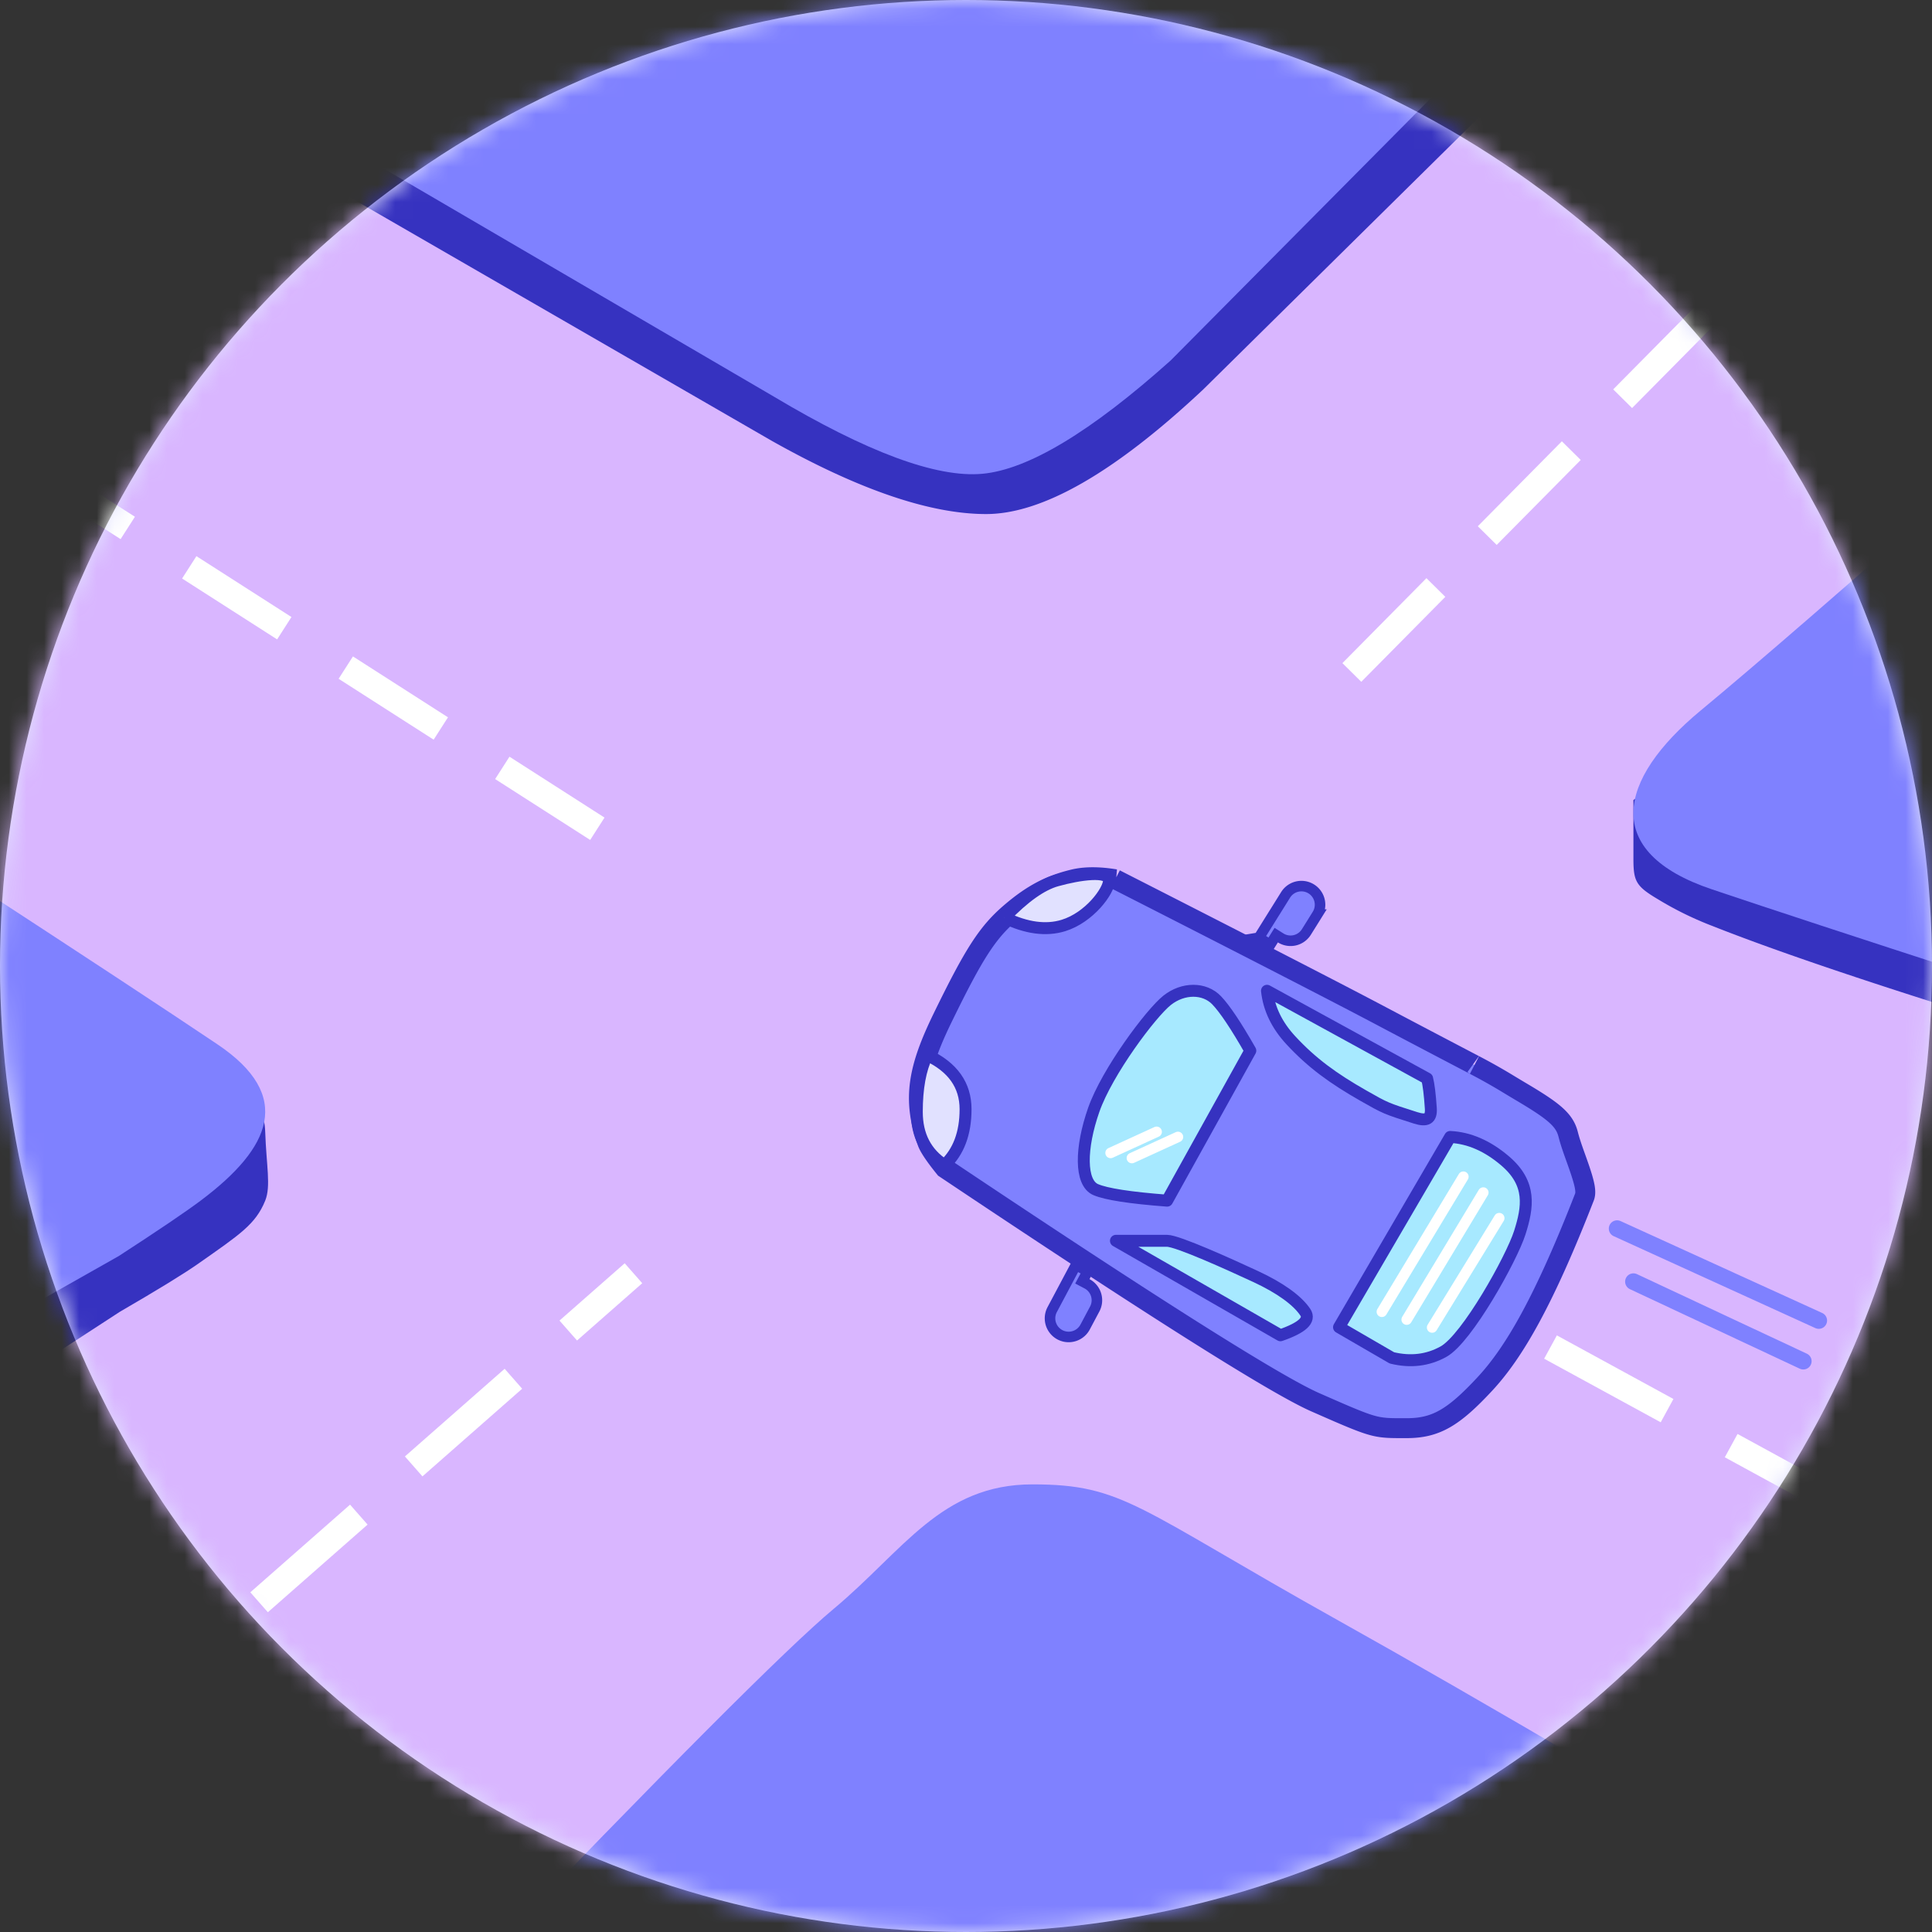
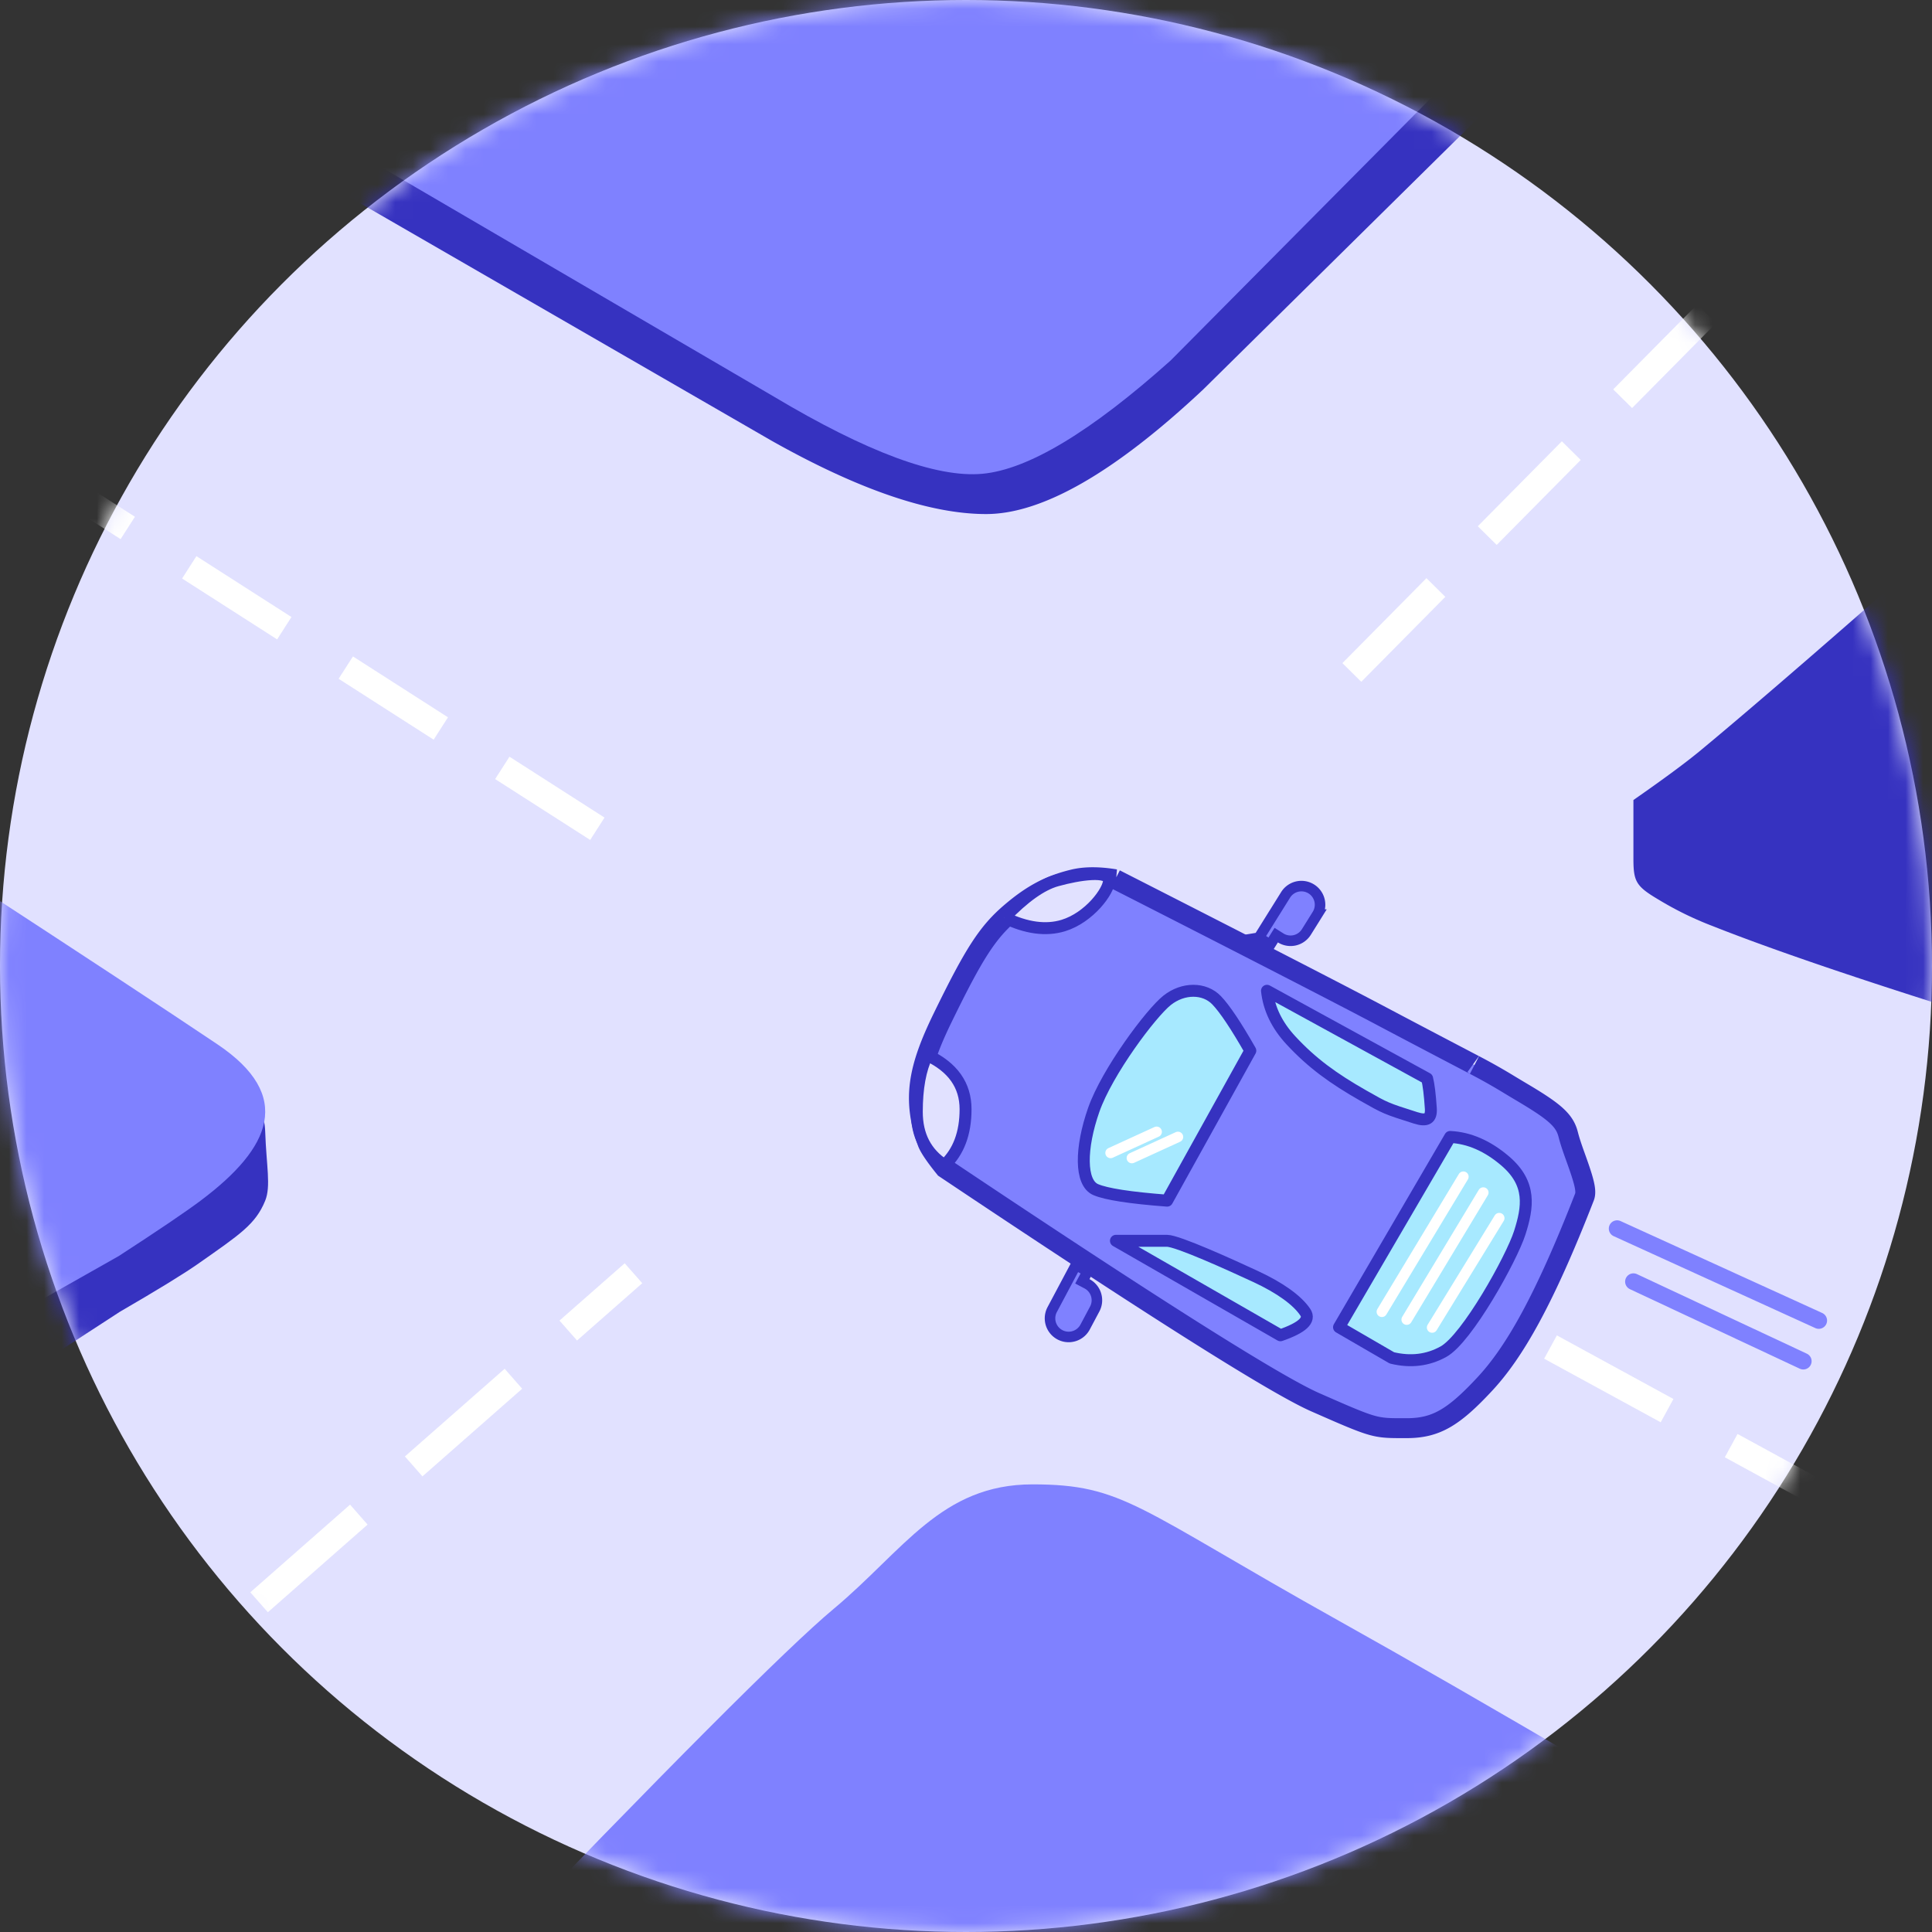
<svg xmlns="http://www.w3.org/2000/svg" xmlns:xlink="http://www.w3.org/1999/xlink" width="110" height="110">
  <rect width="100%" height="100%" fill="#333333" stroke="none" />
  <defs>
    <circle id="a" cx="55" cy="55" r="55" />
  </defs>
  <g fill="none" fill-rule="evenodd">
    <g>
      <mask id="b" fill="#fff">
        <use xlink:href="#a" />
      </mask>
      <use xlink:href="#a" fill="#E1E1FF" />
      <g mask="url(#b)">
-         <path fill="#D9B6FF" d="M-1.214-1.574h120v114h-120z" />
        <path stroke="#FFF" stroke-dasharray="4.914,5.67" stroke-linecap="square" stroke-width="1.512" d="m2.5 27 32 20.5" />
        <path stroke="#FFF" stroke-dasharray="5.292,5.67" stroke-linecap="square" stroke-width="1.512" d="m77.5 37.75 23-23.25" />
        <path stroke="#FFF" stroke-dasharray="6.048,5.67" stroke-linecap="square" stroke-width="1.512" d="m15.319 90.728 20.18-17.736M88.943 77.057l32.508 17.737" />
        <path stroke="#7F81FF" stroke-linecap="round" stroke-linejoin="round" stroke-width=".945" d="m93 72.971 9.673 4.529M92.071 69.952l11.482 5.234" />
        <path fill="#3632C0" d="M-3-2h96L68.503 22.177c-5.04 4.727-9.16 7.091-12.358 7.091-3.198 0-7.269-1.391-12.212-4.174L-3-2ZM112.346 29.268v28.52c-6.533-2.046-11.475-3.731-14.823-5.057a18.985 18.985 0 0 1-3.108-1.52C93.149 50.46 93 50.188 93 48.89v-3.34c1.73-1.204 3.004-2.145 3.823-2.825 3.173-2.63 8.347-7.116 15.523-13.458Z" />
-         <path fill="#7F81FF" d="M112.346 27v28.52c-6.547-2.122-11.511-3.752-14.892-4.89-6.276-2.113-5.39-6.226-.63-10.172 3.172-2.63 8.346-7.116 15.522-13.458Z" />
        <path fill="#3632C0" d="M0 56v23.126l6.823-4.438c2.181-1.266 3.675-2.183 4.48-2.75 2.345-1.648 3.248-2.225 3.797-3.578.334-.826.065-1.992 0-3.918-.065-1.926-1.096-.804-2.548-1.841C9.379 60.335 5.195 58.134 0 56Z" />
        <path fill="#7F81FF" d="M2-2h87L66.65 20.526c-4.541 4.063-8.116 6.213-10.724 6.45-2.609.236-6.569-1.232-11.88-4.403L2-2ZM-2 50l.786 26.025 7.972-4.509c2.24-1.453 3.795-2.505 4.664-3.156 4.024-3.015 5.319-5.974.95-8.906C9.46 57.499 4.67 54.348-2 50ZM26.658 112.466c11.21-11.689 18.145-18.643 20.806-20.863 3.99-3.33 6.123-7.089 11.322-7.089 5.2 0 5.927 1.333 17.453 7.772 7.685 4.292 19.158 11.019 34.419 20.18h-84Z" />
      </g>
    </g>
    <path fill="#7F81FF" stroke="#3632C0" stroke-width="1.134" d="M63.502 50.06c-.947-.157-1.746-.152-2.396.007-1.302.319-2.299.813-3.557 1.888-1.33 1.135-2.1 2.343-3.87 5.973-1.408 2.888-1.763 4.656-.875 7.123.098.27.432.772.992 1.462C65.563 74.387 72.623 78.845 74.89 79.84c.744.327 1.026.45 1.349.59 1.38.595 1.907.774 2.482.843.31.037.567.043 1.374.041 1.652-.003 2.657-.59 4.451-2.522 1.659-1.785 3.359-4.713 5.666-10.638.129-.332.005-.853-.498-2.245-.224-.62-.335-.957-.43-1.327-.2-.789-.764-1.281-2.516-2.326-.426-.253-.65-.388-.883-.529a33.106 33.106 0 0 0-1.934-1.09c.096.05-3.288-1.72-5.212-2.74-2.504-1.326-7.584-3.939-15.238-7.837Z" />
    <path fill="#A7E9FF" stroke="#3632C0" stroke-linejoin="round" stroke-width=".68" d="M71.188 59.821c-.815-1.428-1.453-2.383-1.916-2.866-.693-.725-1.909-.725-2.822 0-.914.725-3.412 4.056-4.177 6.236-.764 2.18-.784 4.153.111 4.54.597.258 1.952.468 4.066.629l4.738-8.539ZM82.566 64.733l-6.327 10.833 3.01 1.746c1.066.259 2.045.14 2.938-.355 1.34-.744 3.879-5.314 4.342-6.77.463-1.455.679-2.798-.83-4.087-1.005-.859-2.05-1.314-3.133-1.367ZM72.137 56.411c.11 1.02.564 1.96 1.36 2.82 1.195 1.29 2.405 2.17 4.135 3.155 1.266.72 1.266.72 2.965 1.26.636.203.908.06.868-.54-.052-.787-.122-1.353-.21-1.7l-9.118-4.995ZM63.537 70.646h2.909c.6 0 3.625 1.375 5.04 2.032 1.416.657 2.387 1.366 2.833 2.035.298.445-.174.883-1.417 1.312l-9.365-5.379Z" />
    <path fill="#E1E1FF" stroke="#3632C0" stroke-width=".68" d="M52.79 60.072c1.457.685 2.185 1.713 2.185 3.083s-.4 2.433-1.201 3.186c-1.05-.678-1.575-1.692-1.575-3.04 0-1.347.197-2.423.591-3.229ZM57.188 52.242c1.25.604 2.367.755 3.354.453 1.48-.453 2.601-1.973 2.601-2.566 0-.594-1.676-.364-2.977 0-.868.243-1.86.947-2.978 2.113Z" />
    <path fill="#7F81FF" stroke="#3632C0" stroke-width=".6" d="m71.674 53.389.645.403.344-.55.254.16a1.06 1.06 0 0 0 1.462-.338l.618-.99a1.06 1.06 0 1 0-1.8-1.124l-.617.99-.01.016-.025.038-.87 1.395ZM61.258 72.023l.672.358-.305.572.265.14c.518.276.714.918.439 1.435l-.548 1.03a1.06 1.06 0 1 1-1.873-.996l.548-1.03.009-.017.021-.04.772-1.452Z" />
    <path stroke="#FFF" stroke-linecap="round" stroke-linejoin="round" stroke-width=".6" d="m83.318 66.997-4.64 7.69M84.452 67.9l-4.36 7.232M85.36 69.357l-3.82 6.225M63.233 65.642l2.62-1.2M64.446 65.933l2.621-1.2" />
  </g>
</svg>